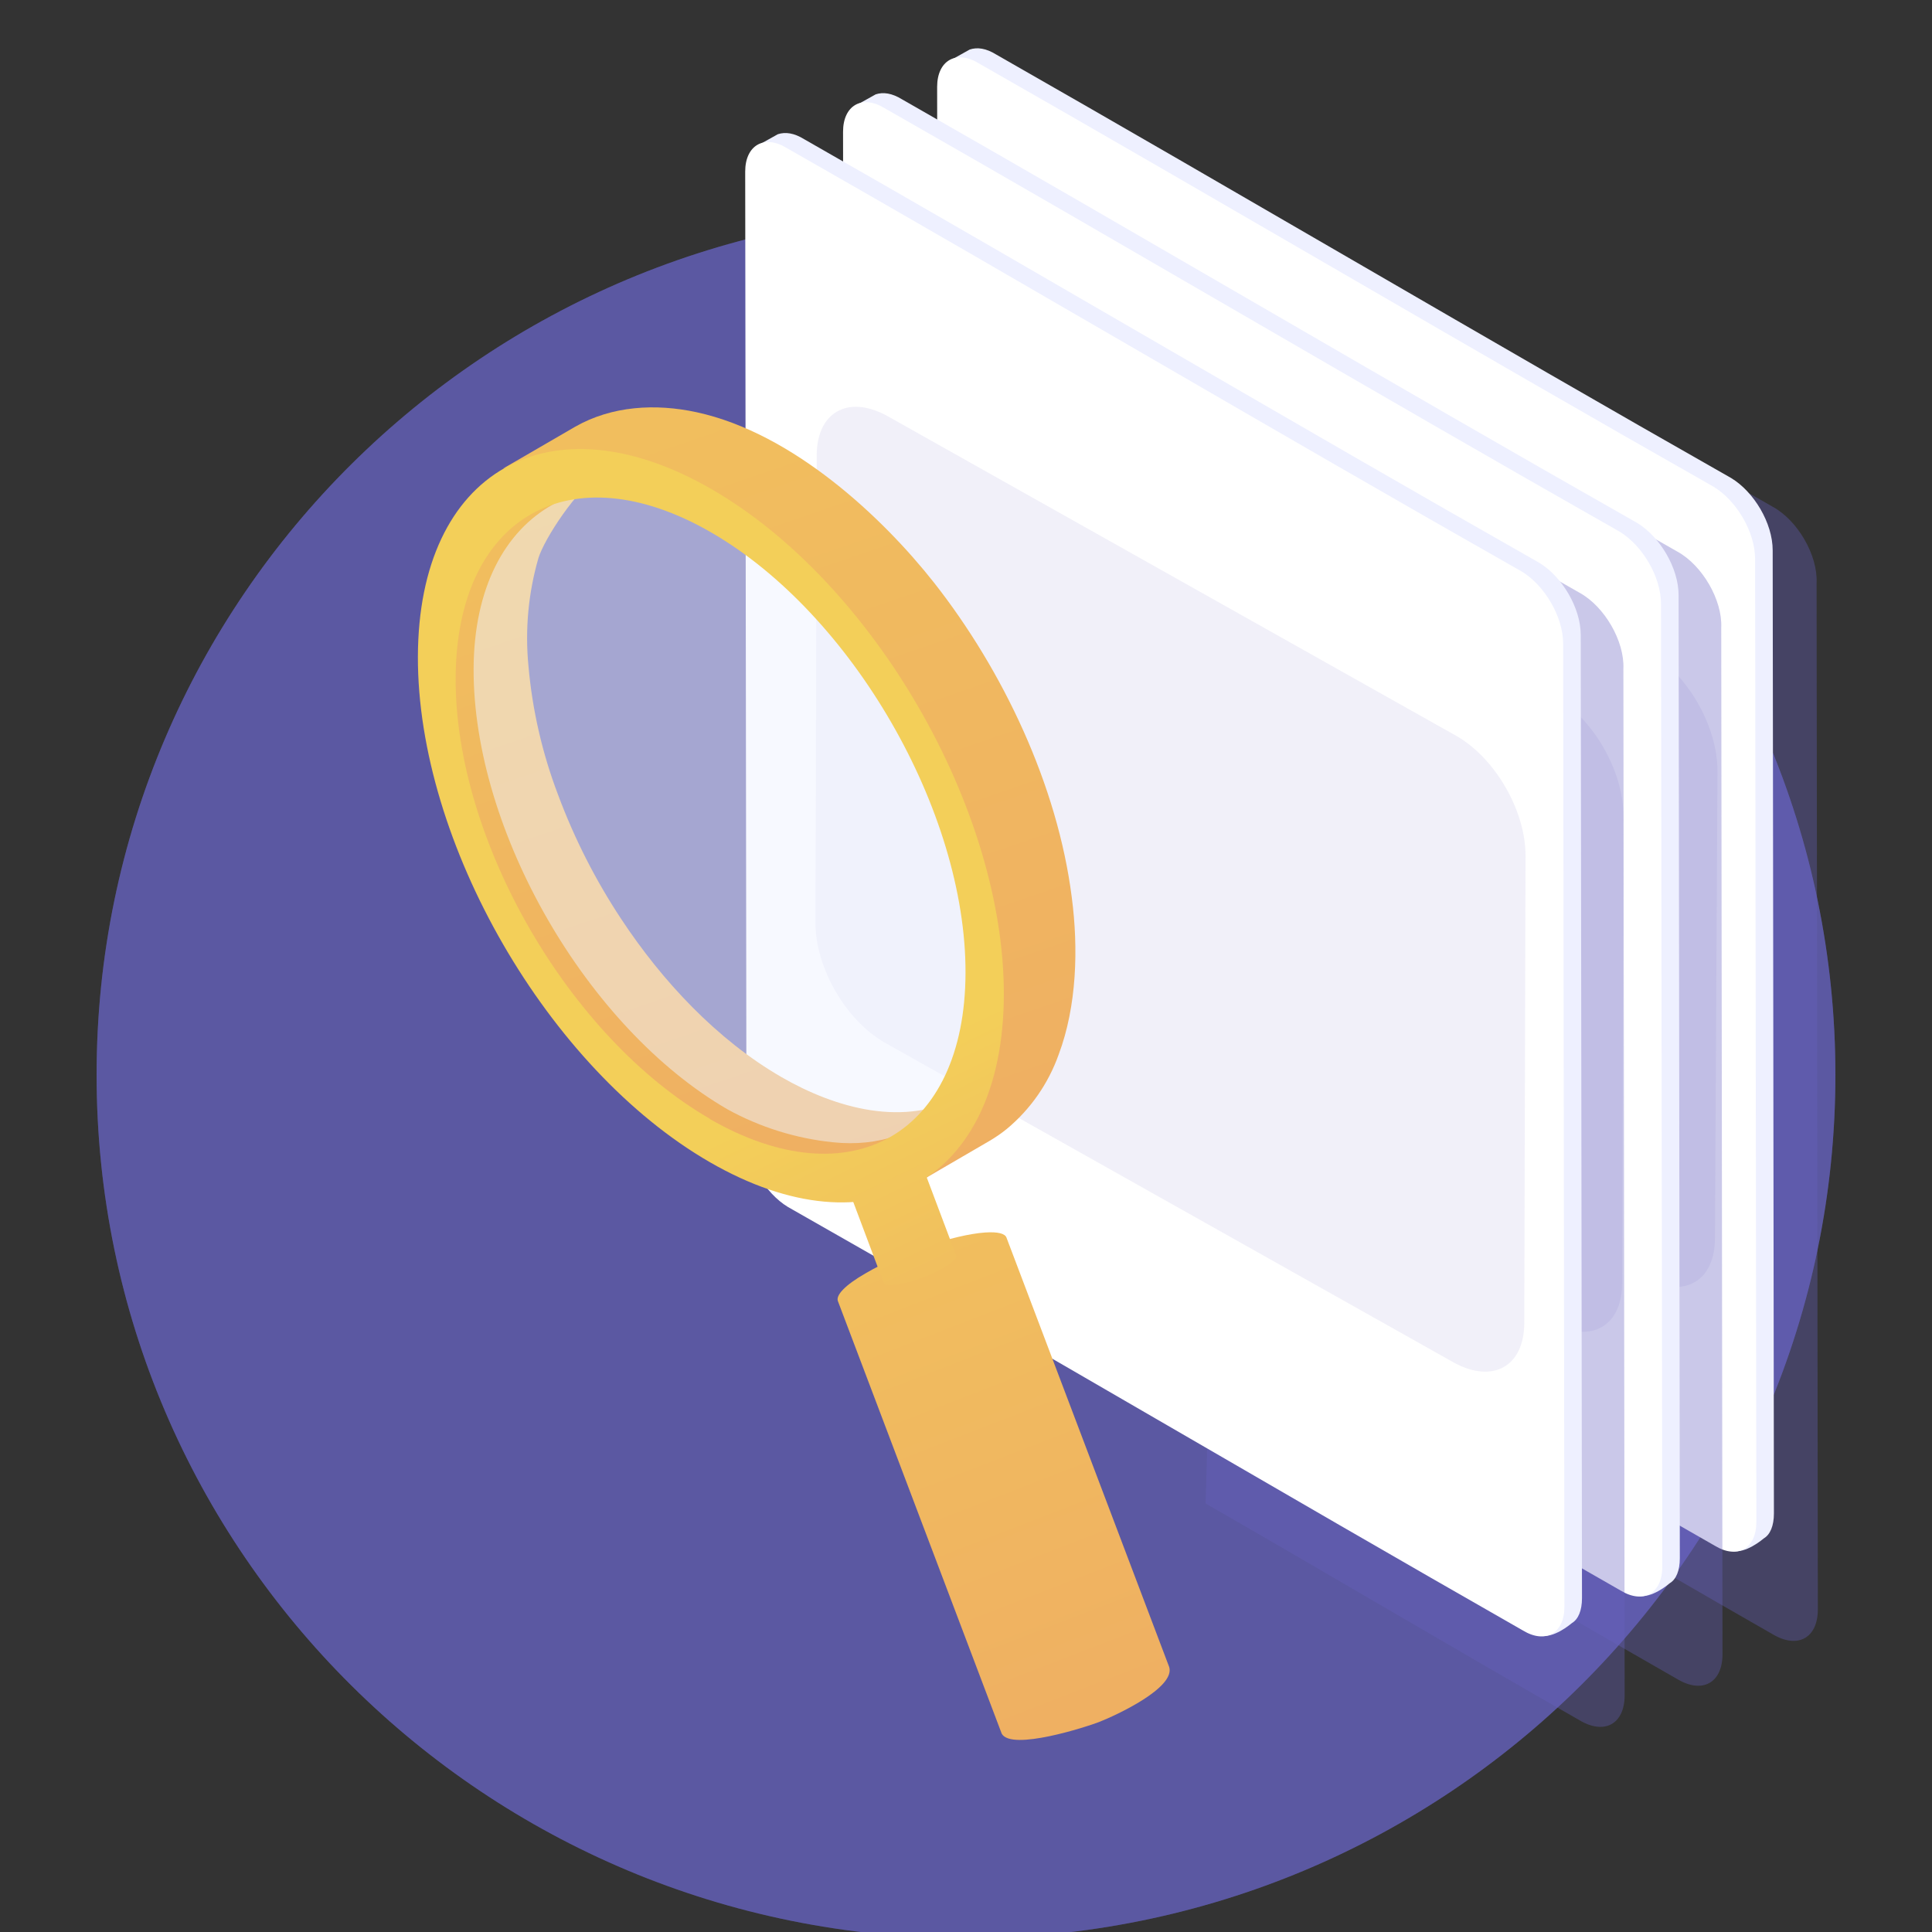
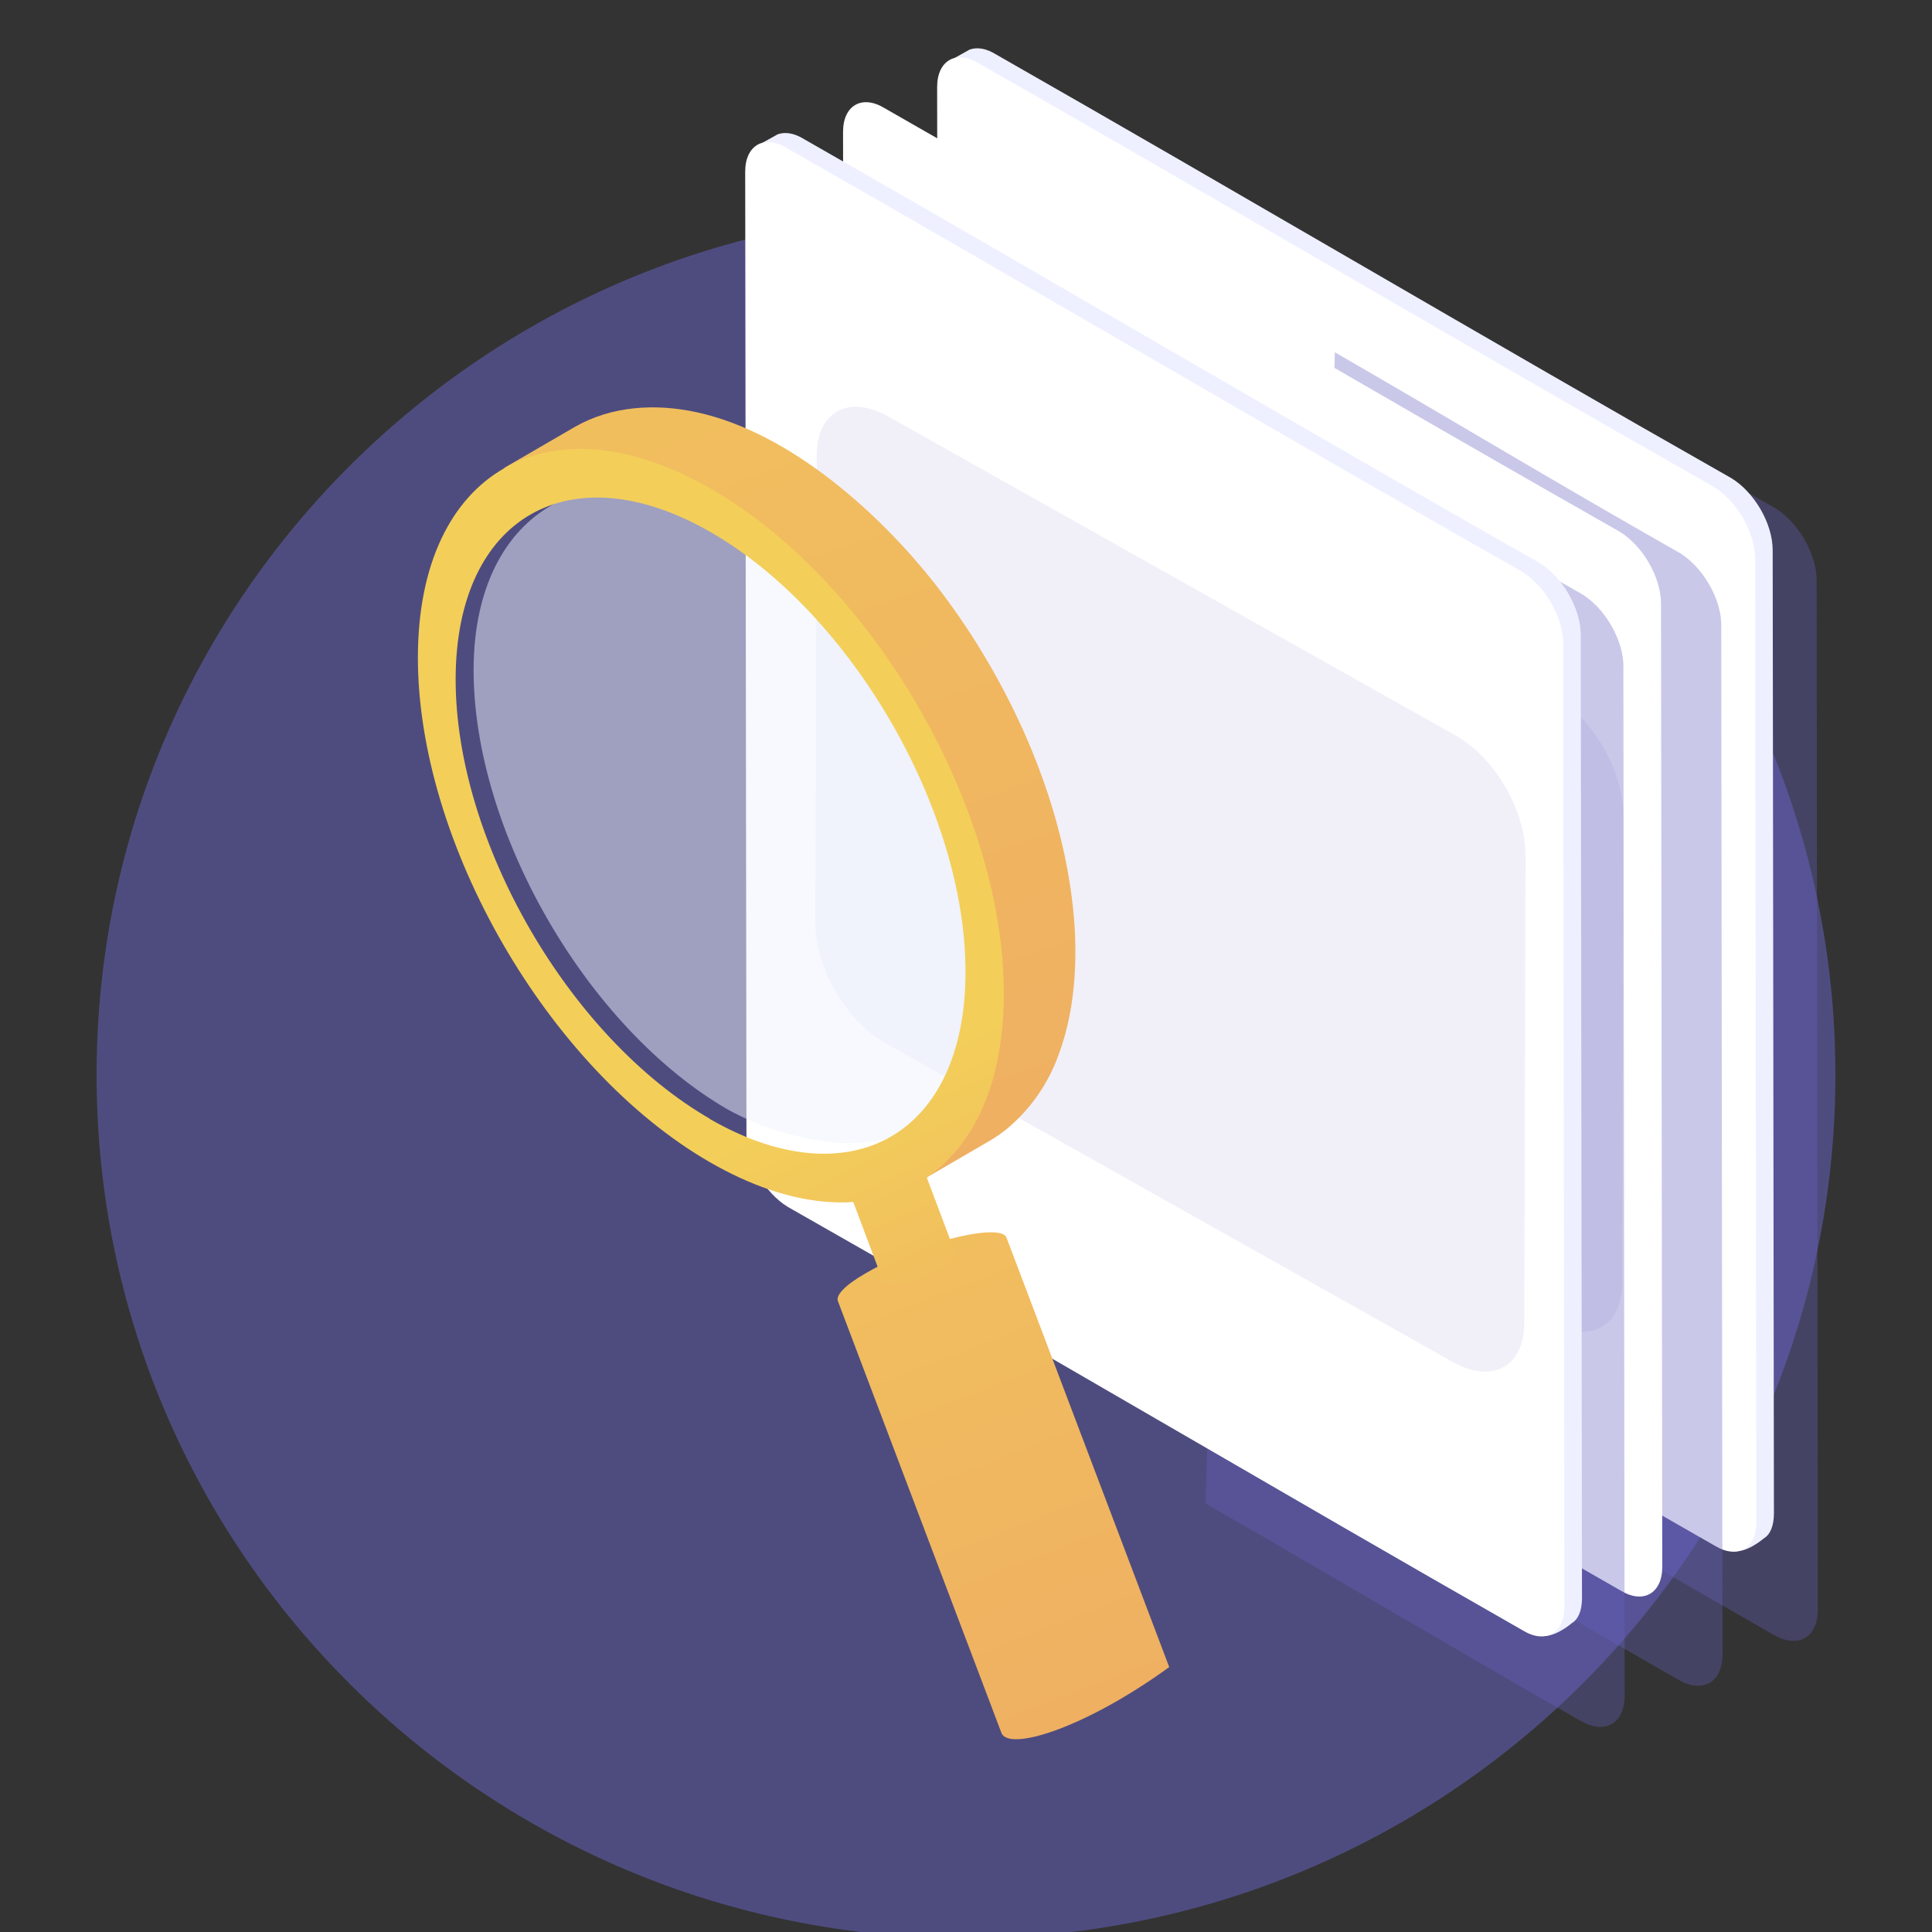
<svg xmlns="http://www.w3.org/2000/svg" width="80" height="80" viewBox="0 0 80 80" fill="none">
  <rect x="0" y="0" width="80" height="80" fill="#333333" stroke="none" />
  <g clip-path="url(#clip0_16_1720)">
    <path opacity="0.54" d="M40 80.259C59.882 80.259 76 64.253 76 44.508C76 24.763 59.882 8.756 40 8.756C20.118 8.756 4 24.763 4 44.508C4 64.253 20.118 80.259 40 80.259Z" fill="#6763C1" />
-     <path opacity="0.54" d="M40 80.259C59.882 80.259 76 64.253 76 44.508C76 24.763 59.882 8.756 40 8.756C20.118 8.756 4 24.763 4 44.508C4 64.253 20.118 80.259 40 80.259Z" fill="#6763C1" />
    <path opacity="0.35" fill-rule="evenodd" clip-rule="evenodd" d="M59.221 12.729C64.312 15.669 68.312 18.094 73.403 20.983C74.442 21.551 75.273 22.995 75.221 24.13L75.273 66.64C75.273 67.826 74.442 68.29 73.403 67.671C67.896 64.525 63.48 61.893 57.922 58.695L59.221 12.729Z" fill="#6763C1" />
    <path fill-rule="evenodd" clip-rule="evenodd" d="M39.325 2.514L40.156 2.05C40.468 1.947 40.831 1.998 41.247 2.256C51.377 8.034 61.507 14.018 71.688 19.797C72.623 20.364 73.403 21.654 73.403 22.789L73.454 62.667C73.454 63.183 73.299 63.544 73.039 63.699C72.727 63.957 72.052 64.421 71.532 64.163C61.403 58.385 51.428 51.885 41.299 46.107C40.364 45.539 39.584 44.25 39.584 43.115L39.325 2.514Z" fill="#EEF0FF" />
    <path fill-rule="evenodd" clip-rule="evenodd" d="M38.805 3.598C38.805 2.514 39.584 2.05 40.52 2.617C50.649 8.395 60.779 14.38 70.961 20.158C71.896 20.725 72.675 22.015 72.675 23.15L72.727 63.028C72.727 64.112 71.948 64.576 71.013 64.009C60.883 58.231 50.753 52.246 40.571 46.468C39.636 45.901 38.857 44.611 38.857 43.476L38.805 3.598Z" fill="white" />
-     <path opacity="0.09" fill-rule="evenodd" clip-rule="evenodd" d="M41.766 15.36C41.766 13.554 43.065 12.832 44.675 13.709L68.26 26.968C69.87 27.896 71.117 30.063 71.117 31.92L71.013 51.266C71.013 53.072 69.714 53.794 68.104 52.917L44.571 39.607C42.961 38.678 41.714 36.511 41.714 34.654L41.766 15.36Z" fill="#6763C1" />
    <path opacity="0.35" fill-rule="evenodd" clip-rule="evenodd" d="M55.273 14.586C60.364 17.527 64.364 19.951 69.455 22.84C70.493 23.408 71.325 24.852 71.273 25.987L71.325 68.497C71.325 69.683 70.493 70.148 69.455 69.529C63.948 66.382 59.532 63.751 53.974 60.552L55.273 14.586Z" fill="#6763C1" />
-     <path fill-rule="evenodd" clip-rule="evenodd" d="M35.429 4.371L36.26 3.907C36.571 3.804 36.935 3.856 37.351 4.113C47.48 9.891 57.61 15.876 67.792 21.654C68.727 22.221 69.507 23.511 69.507 24.646L69.558 64.525C69.558 65.04 69.403 65.401 69.143 65.556C68.831 65.814 68.156 66.278 67.636 66.021C57.507 60.243 47.532 53.742 37.403 47.964C36.416 47.397 35.688 46.056 35.688 44.972L35.429 4.371Z" fill="#EEF0FF" />
    <path fill-rule="evenodd" clip-rule="evenodd" d="M34.909 5.455C34.909 4.371 35.688 3.907 36.623 4.475C46.753 10.253 56.883 16.237 67.065 22.015C68 22.582 68.779 23.872 68.779 25.007L68.831 64.886C68.831 65.969 68.052 66.433 67.117 65.866C56.987 60.088 46.857 54.103 36.675 48.325C35.74 47.758 34.961 46.468 34.961 45.333L34.909 5.455Z" fill="white" />
    <path opacity="0.09" fill-rule="evenodd" clip-rule="evenodd" d="M37.87 17.217C37.87 15.412 39.169 14.689 40.779 15.566L64.364 28.825C65.974 29.753 67.221 31.92 67.221 33.777L67.169 53.123C67.169 54.929 65.87 55.651 64.26 54.774L40.675 41.464C39.065 40.535 37.818 38.369 37.818 36.512L37.87 17.217Z" fill="#6763C1" />
    <path opacity="0.35" fill-rule="evenodd" clip-rule="evenodd" d="M51.221 16.289C56.312 19.229 60.312 21.654 65.403 24.543C66.442 25.11 67.273 26.555 67.221 27.69L67.273 70.199C67.273 71.386 66.442 71.85 65.403 71.231C59.896 68.084 55.48 65.453 49.922 62.255L51.221 16.289Z" fill="#6763C1" />
    <path fill-rule="evenodd" clip-rule="evenodd" d="M31.377 6.022L32.208 5.558C32.52 5.455 32.883 5.506 33.299 5.764C43.429 11.542 53.559 17.527 63.74 23.305C64.675 23.872 65.455 25.162 65.455 26.297L65.507 66.175C65.507 66.691 65.351 67.052 65.091 67.207C64.779 67.465 64.104 67.929 63.584 67.671C53.455 61.893 43.48 55.393 33.351 49.615C32.416 49.048 31.636 47.758 31.636 46.623L31.377 6.022Z" fill="#EEF0FF" />
    <path fill-rule="evenodd" clip-rule="evenodd" d="M30.857 7.106C30.857 6.022 31.636 5.558 32.571 6.125C42.701 11.903 52.831 17.888 63.013 23.666C63.948 24.233 64.727 25.523 64.727 26.658L64.779 66.536C64.779 67.62 64 68.084 63.065 67.517C52.935 61.739 42.805 55.754 32.623 49.976C31.688 49.409 30.909 48.119 30.909 46.984L30.857 7.106Z" fill="white" />
    <path opacity="0.09" fill-rule="evenodd" clip-rule="evenodd" d="M33.818 18.868C33.818 17.062 35.117 16.34 36.727 17.217L60.312 30.476C61.922 31.404 63.169 33.571 63.169 35.428L63.117 54.774C63.117 56.58 61.818 57.302 60.208 56.425L36.623 43.166C35.013 42.238 33.766 40.071 33.766 38.214L33.818 18.868Z" fill="#6763C1" />
-     <path fill-rule="evenodd" clip-rule="evenodd" d="M35.847 52.722C37.286 51.881 39.499 51.126 40.793 51.035C41.325 50.999 41.615 51.08 41.676 51.246L48.415 69.03C48.669 69.886 46.247 71.016 45.504 71.307C45.017 71.497 41.875 72.516 41.479 71.787L34.695 53.874C34.607 53.632 34.982 53.218 35.847 52.722Z" fill="url(#paint0_linear_16_1720)" />
+     <path fill-rule="evenodd" clip-rule="evenodd" d="M35.847 52.722C37.286 51.881 39.499 51.126 40.793 51.035C41.325 50.999 41.615 51.08 41.676 51.246L48.415 69.03C45.017 71.497 41.875 72.516 41.479 71.787L34.695 53.874C34.607 53.632 34.982 53.218 35.847 52.722Z" fill="url(#paint0_linear_16_1720)" />
    <path fill-rule="evenodd" clip-rule="evenodd" d="M39.593 51.99L37.954 47.64L35.025 48.955L36.591 53.121C36.618 53.194 36.742 53.227 36.971 53.212C37.547 53.136 38.108 52.972 38.634 52.725C38.749 52.671 38.867 52.613 38.979 52.553C39.091 52.492 39.499 52.25 39.584 52.084C39.596 52.054 39.599 52.022 39.593 51.99Z" fill="url(#paint1_linear_16_1720)" />
-     <path fill-rule="evenodd" clip-rule="evenodd" d="M39.877 45.339C37.498 46.727 34.58 45.883 32.361 44.601C29.688 43.059 27.412 40.613 25.728 38.062C24.663 36.453 23.786 34.729 23.113 32.922C22.457 31.204 22.043 29.405 21.882 27.573C21.736 26.071 21.877 24.555 22.296 23.105C22.541 22.313 23.862 20.275 24.914 19.576C23.847 19.549 22.803 19.898 21.967 20.562C18.964 22.603 17.894 25.342 18.58 30.394C19.466 36.882 24.549 44.057 28.382 46.494C30.196 47.658 33.489 48.686 35.611 48.175C36.956 47.866 38.293 46.872 39.877 45.339Z" fill="url(#paint2_linear_16_1720)" />
    <path fill-rule="evenodd" clip-rule="evenodd" d="M44.379 37.151C43.792 32.538 41.549 27.779 38.671 24.12C36.554 21.436 32.845 17.938 28.848 17.07C27.146 16.701 25.335 16.801 23.808 17.675L20.839 19.398C31.723 16.251 47.934 37.813 38.021 48.961L40.987 47.234C41.232 47.089 41.467 46.927 41.688 46.748C42.669 45.932 43.412 44.866 43.838 43.664C44.591 41.659 44.657 39.265 44.379 37.151Z" fill="url(#paint3_linear_16_1720)" />
    <path opacity="0.5" fill-rule="evenodd" clip-rule="evenodd" d="M30.544 21.614C24.715 18.249 19.63 21.01 19.611 27.709C19.593 34.409 24.31 42.579 30.139 45.944C31.482 46.68 32.959 47.141 34.483 47.298C38.335 47.706 41.056 44.922 41.071 39.852C41.09 33.146 36.379 24.985 30.544 21.614Z" fill="#F0F4FF" />
    <path fill-rule="evenodd" clip-rule="evenodd" d="M29.395 46.327C23.56 42.959 18.846 34.796 18.867 28.093C18.889 21.39 23.629 18.684 29.449 22.047C35.269 25.409 39.998 33.578 39.98 40.284C39.962 46.989 35.215 49.689 29.383 46.33L29.395 46.327ZM29.468 20.257C22.771 16.39 17.326 19.492 17.304 27.189C17.283 34.887 22.692 44.259 29.398 48.126C36.104 51.993 41.546 48.888 41.567 41.194C41.588 33.499 36.167 24.124 29.468 20.257Z" fill="url(#paint4_linear_16_1720)" />
  </g>
  <defs>
    <linearGradient id="paint0_linear_16_1720" x1="28.902" y1="28.75" x2="109.33" y2="236.638" gradientUnits="userSpaceOnUse">
      <stop stop-color="#F3CF59" />
      <stop offset="1" stop-color="#E03586" />
    </linearGradient>
    <linearGradient id="paint1_linear_16_1720" x1="34.616" y1="44.798" x2="70.293" y2="119.778" gradientUnits="userSpaceOnUse">
      <stop stop-color="#F3CF59" />
      <stop offset="1" stop-color="#E03586" />
    </linearGradient>
    <linearGradient id="paint2_linear_16_1720" x1="9.344" y1="-10.877" x2="108.522" y2="282.284" gradientUnits="userSpaceOnUse">
      <stop stop-color="#F3CF59" />
      <stop offset="1" stop-color="#E03586" />
    </linearGradient>
    <linearGradient id="paint3_linear_16_1720" x1="10.88" y1="-17.143" x2="122.827" y2="309.375" gradientUnits="userSpaceOnUse">
      <stop stop-color="#F3CF59" />
      <stop offset="1" stop-color="#E03586" />
    </linearGradient>
    <linearGradient id="paint4_linear_16_1720" x1="34.502" y1="44.855" x2="70.177" y2="119.835" gradientUnits="userSpaceOnUse">
      <stop stop-color="#F3CF59" />
      <stop offset="1" stop-color="#E03586" />
    </linearGradient>
    <clipPath id="clip0_16_1720">
      <rect width="80" height="80" fill="white" />
    </clipPath>
  </defs>
</svg>